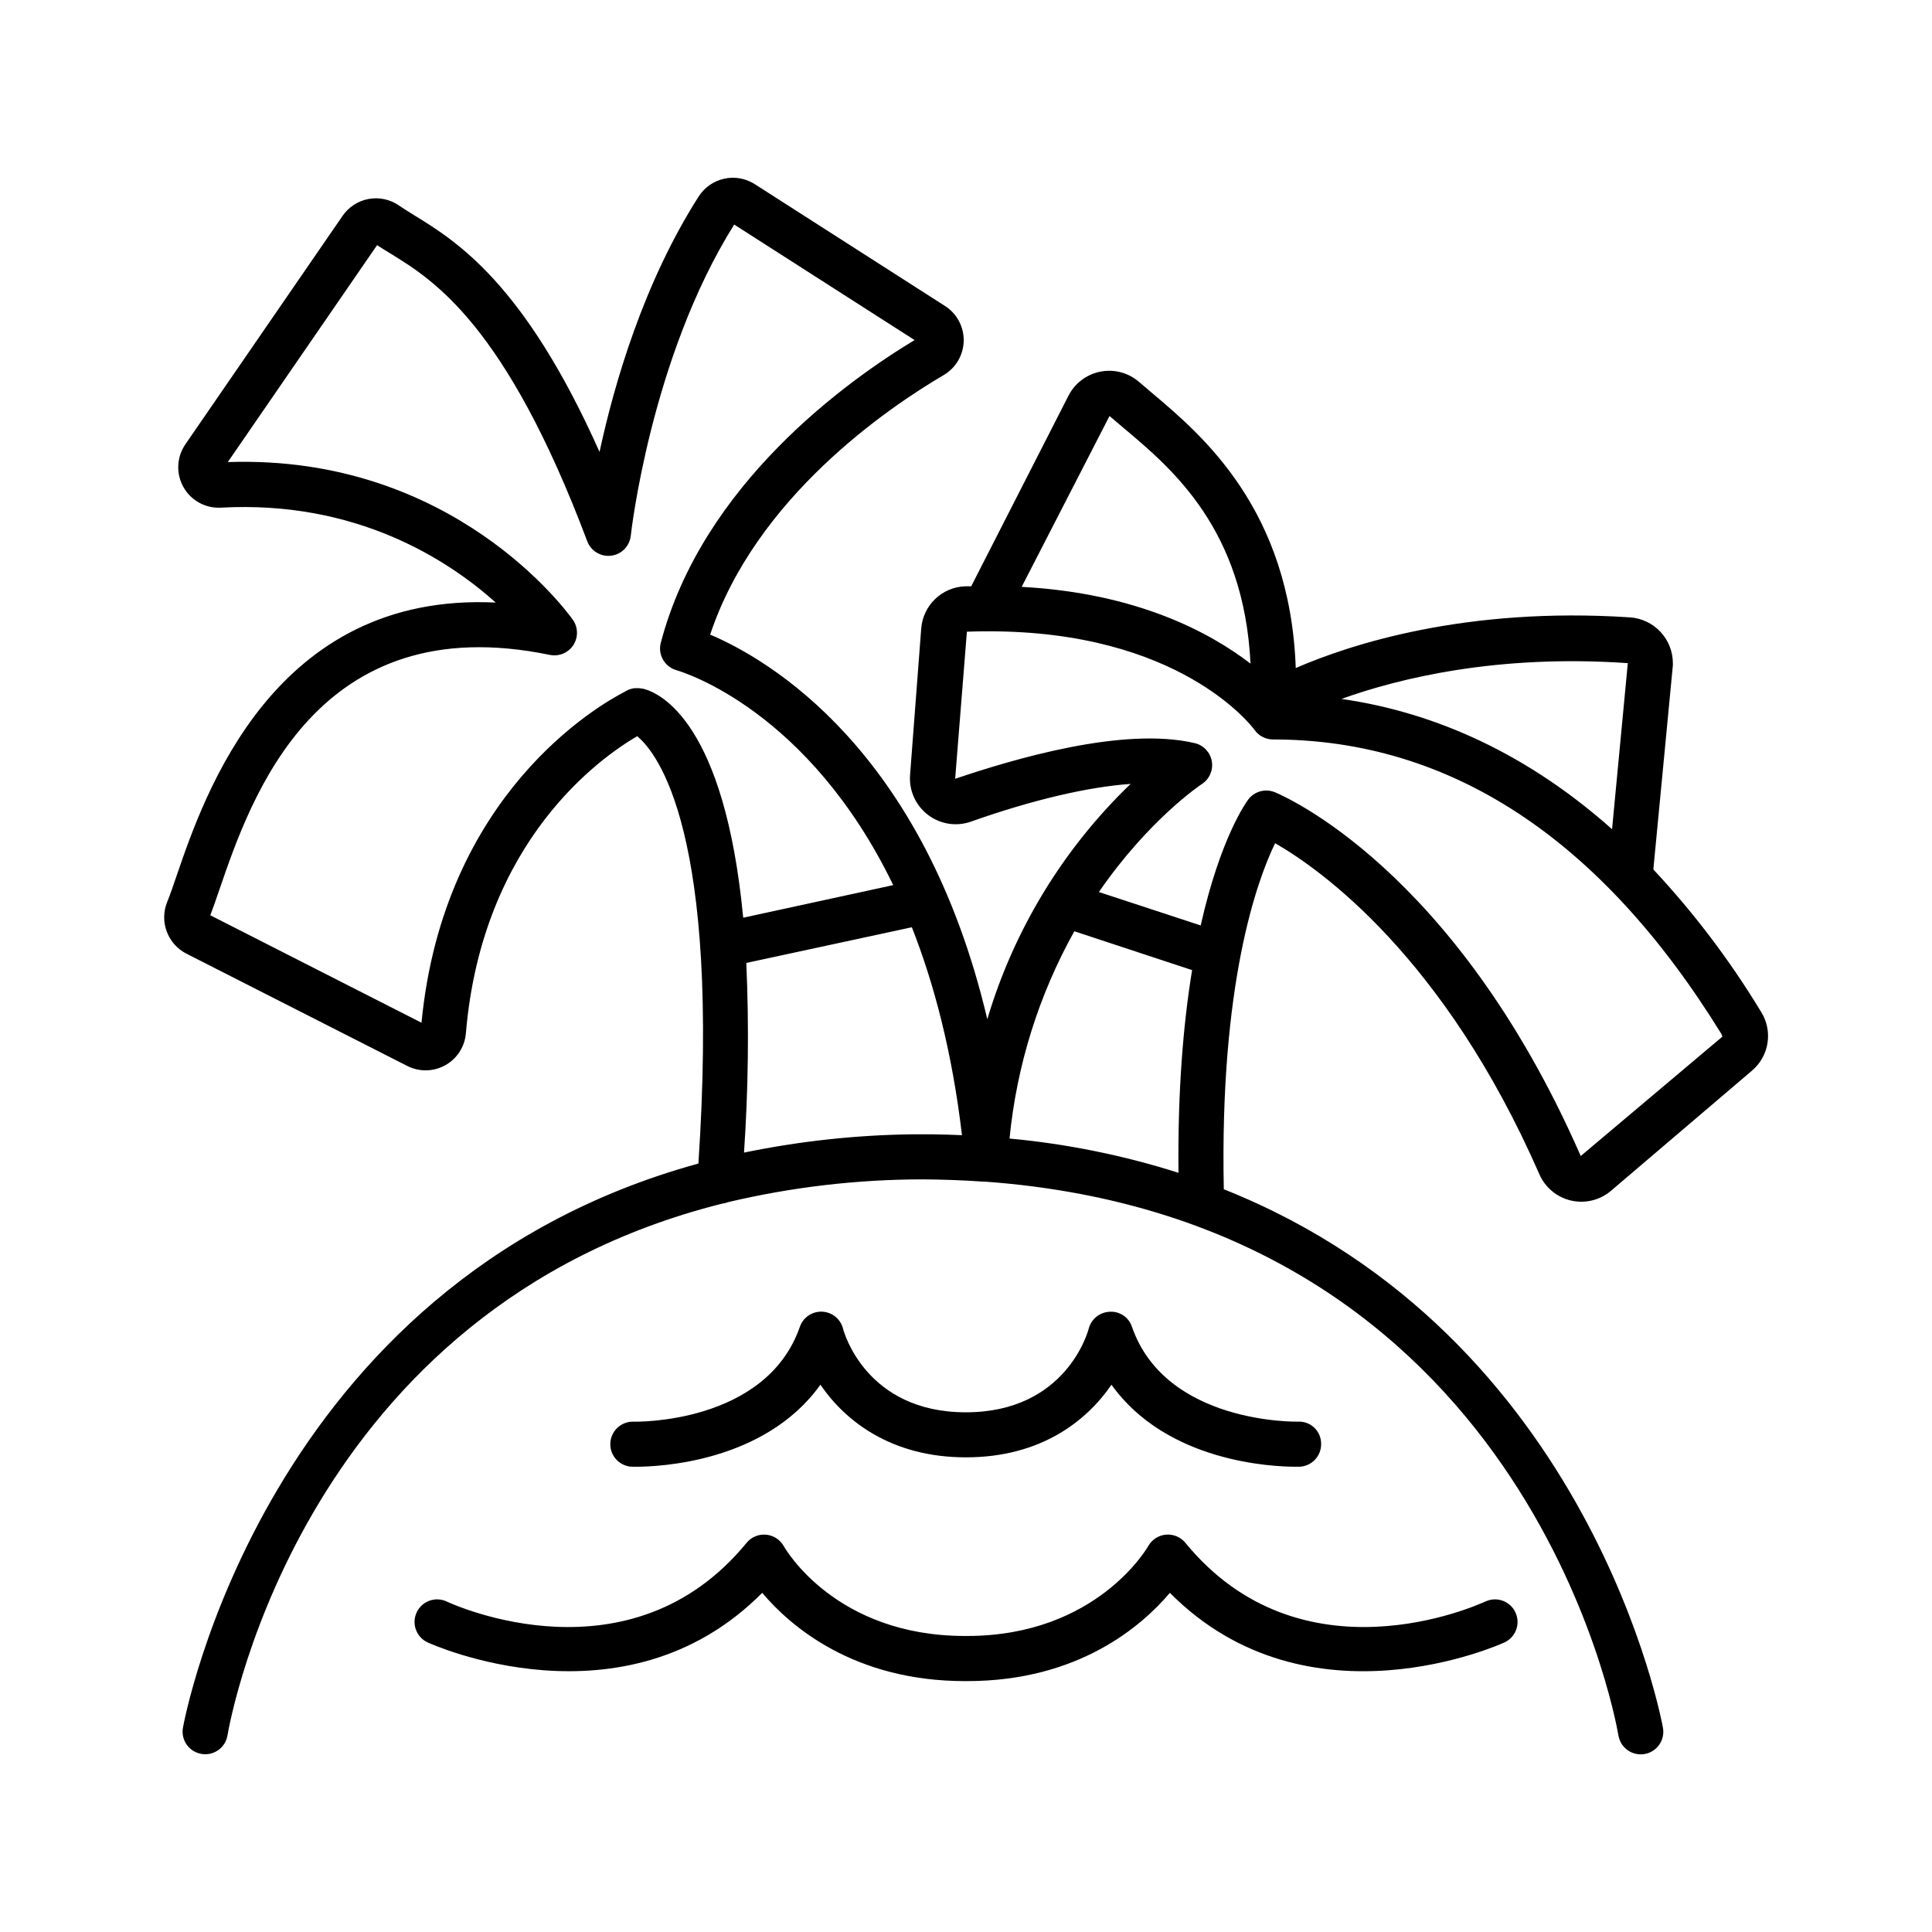
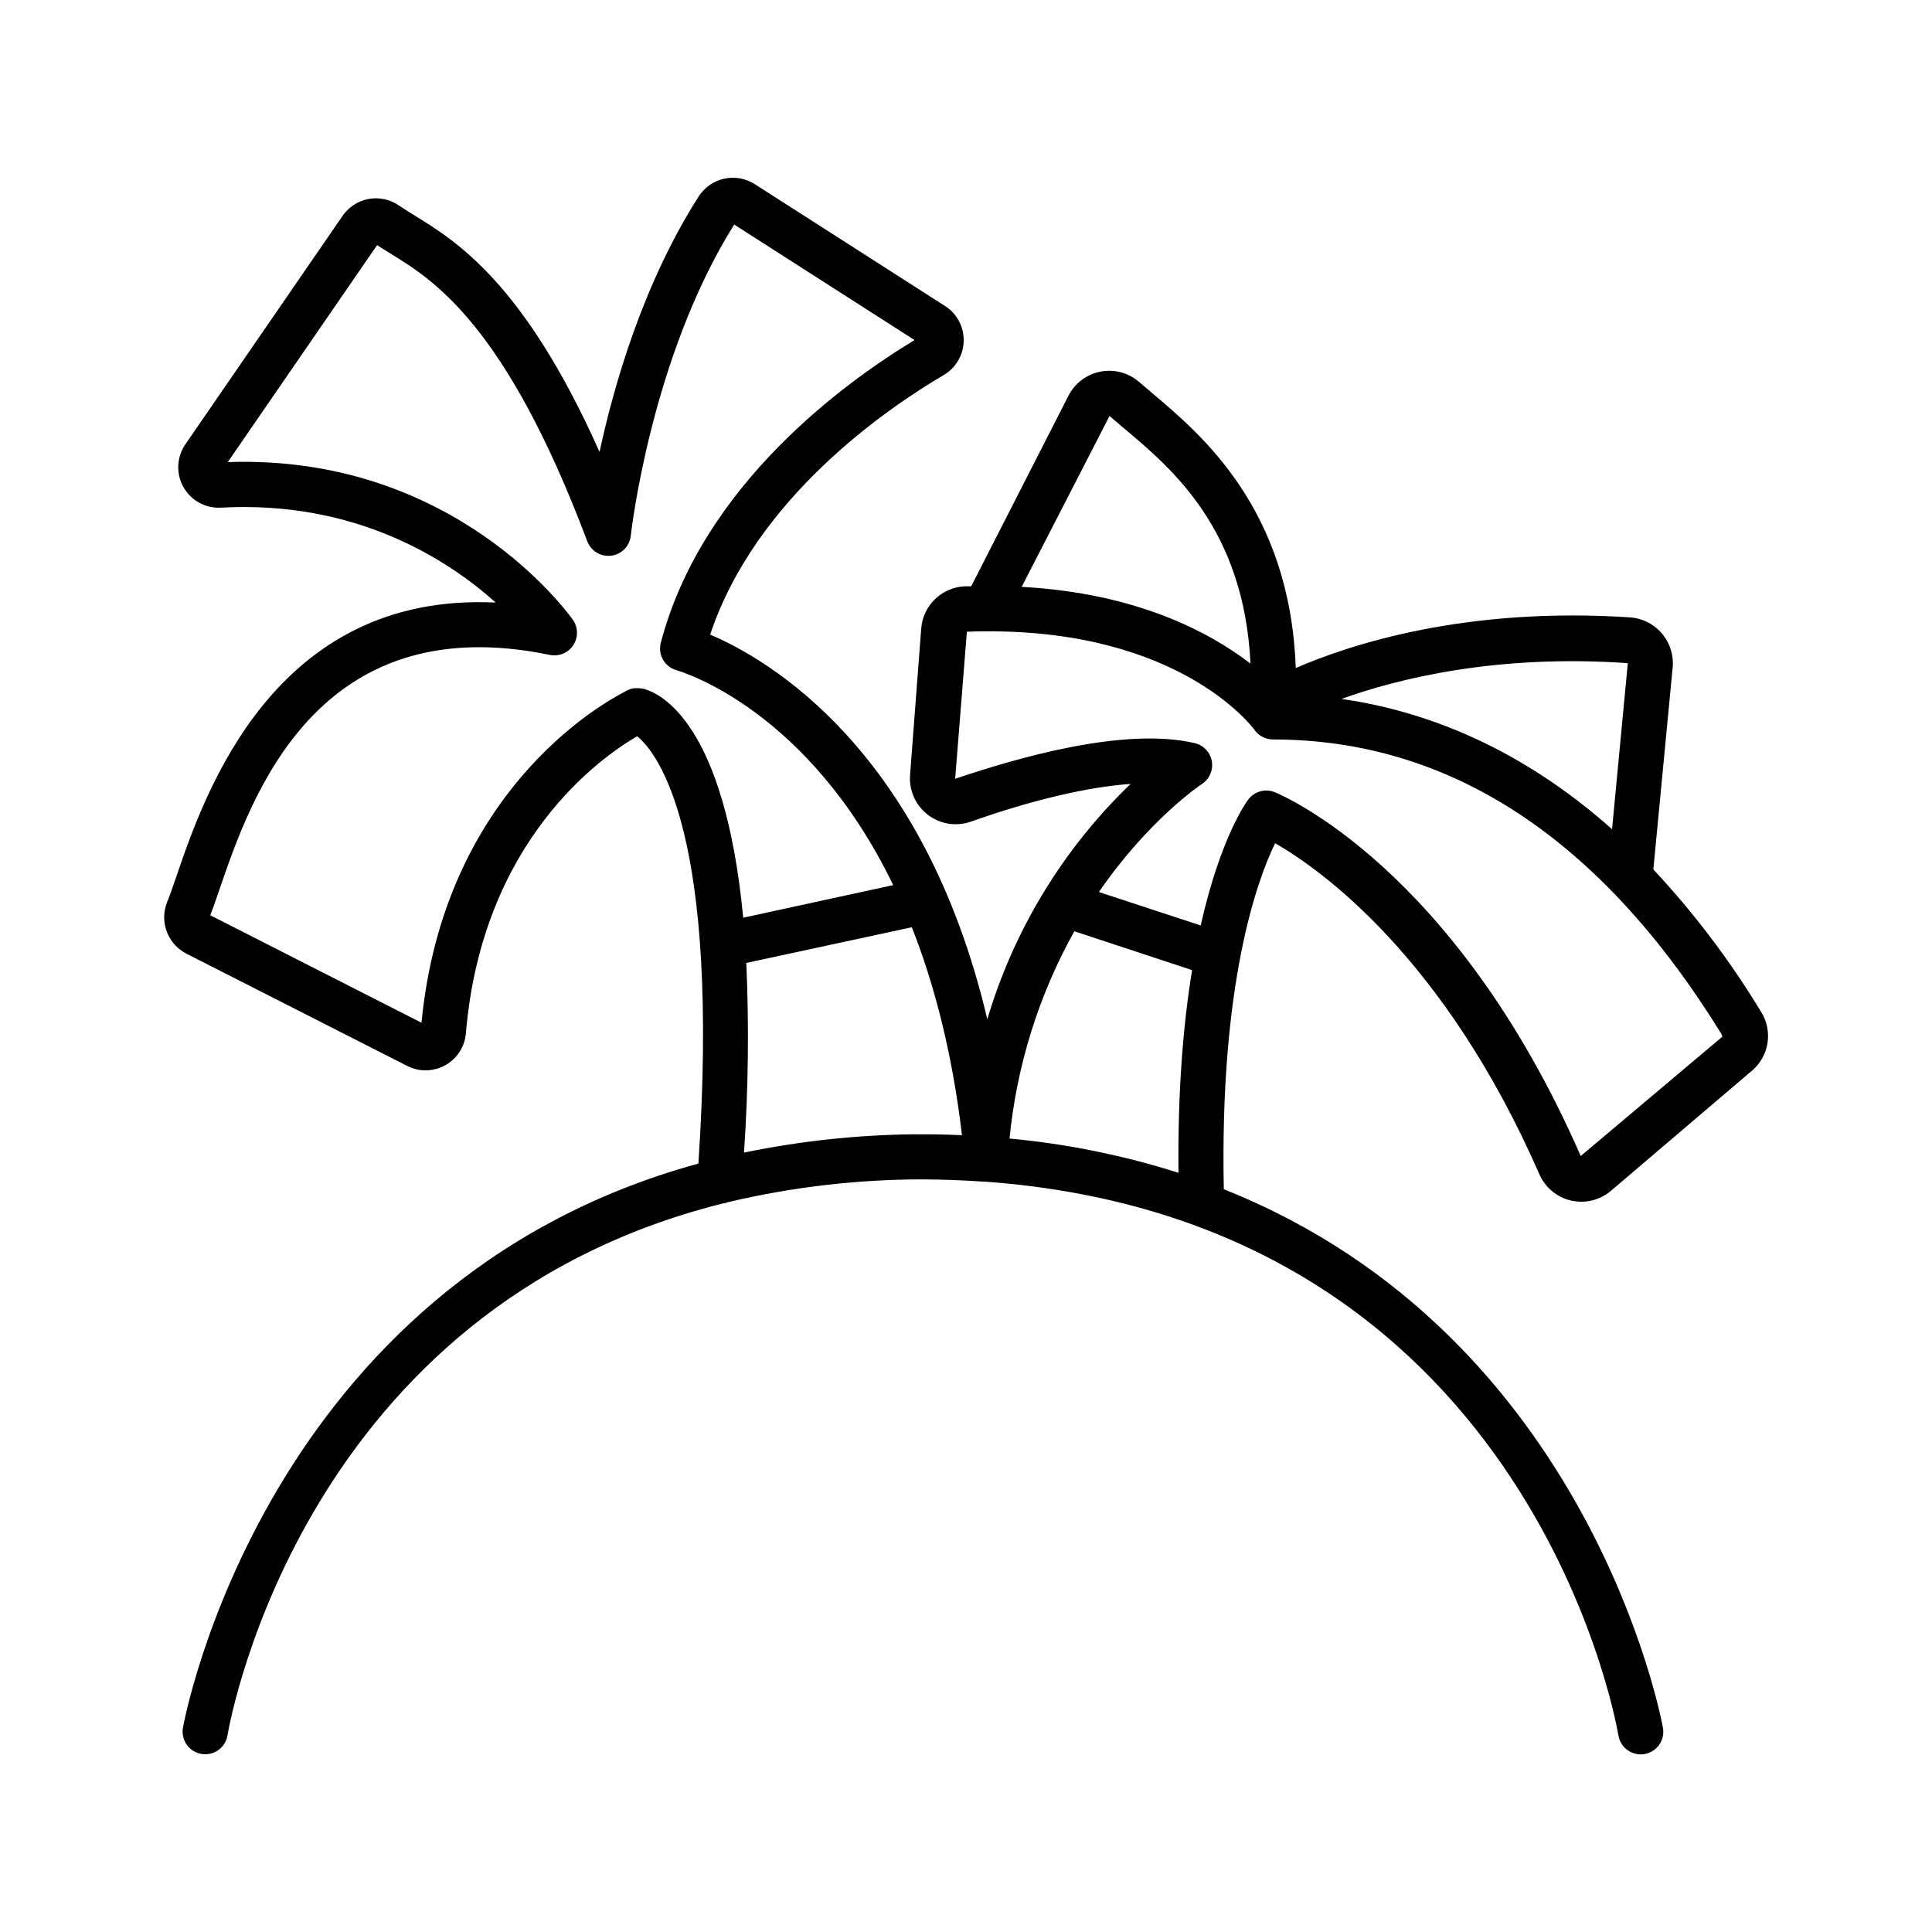
<svg xmlns="http://www.w3.org/2000/svg" fill="#000000" width="800px" height="800px" version="1.1" viewBox="144 144 512 512">
  <g>
    <path d="m610.71 412.15-0.316-0.512c-8.117-13.344-17.578-25.816-28.242-37.227l5.176-54.121c0.012-0.188 0.012-0.379 0-0.57-0.027-6.398-4.996-11.688-11.383-12.113-43.609-2.875-74.242 7.211-88.559 13.43-1.488-42.074-24.898-61.754-37.887-72.727-1.289-1.094-2.488-2.098-3.59-3.059h-0.004c-2.809-2.457-6.598-3.481-10.262-2.769-3.668 0.711-6.801 3.07-8.492 6.402l-25.77 50.488h-1.605c-6.172 0.234-11.188 5.066-11.648 11.227l-2.953 38.801c-0.305 4.086 1.477 8.047 4.731 10.535s7.543 3.168 11.406 1.805c16.324-5.777 30.965-9.191 42.312-9.996v-0.004c-17.84 17.156-30.926 38.645-37.98 62.367-16.887-71.656-58.164-95.449-73.445-101.93 12.062-36.25 46.965-60.023 61.922-68.801 3.207-1.898 5.203-5.324 5.269-9.051 0.066-3.727-1.805-7.223-4.945-9.23l-50.41-32.285c-2.41-1.547-5.332-2.066-8.125-1.453-2.793 0.617-5.227 2.316-6.766 4.727-14.59 22.859-22.355 49.574-26.262 67.68-19.984-44.82-37.961-55.871-49.219-62.789-1.457-0.906-2.773-1.711-3.938-2.519-2.348-1.625-5.246-2.246-8.055-1.727-2.809 0.523-5.293 2.144-6.902 4.504l-41.645 60.516h0.004c-2.32 3.371-2.519 7.766-0.516 11.336 2.008 3.566 5.867 5.68 9.949 5.449 35.711-1.969 60.023 13.688 72.816 25.152-58.824-2.844-77.203 50.902-84.516 72.234-0.984 2.894-1.82 5.332-2.566 7.133v0.004c-2.082 5.172 0.109 11.078 5.059 13.648l58.578 29.785c3.18 1.617 6.961 1.547 10.078-0.195 3.117-1.738 5.164-4.918 5.457-8.473 4.32-51.219 35.926-73.211 45.402-78.719 5.441 4.508 22.07 25.664 16.215 113.25-115.13 31.598-136.38 148.19-136.61 149.57v-0.008c-0.262 1.566 0.109 3.176 1.031 4.469 0.922 1.293 2.324 2.164 3.891 2.422 0.324 0.059 0.652 0.086 0.984 0.086 2.918 0.008 5.414-2.09 5.902-4.969 0.875-5.242 20.762-113.27 131.11-140.95 0.535-0.059 1.055-0.188 1.555-0.387 16.918-4.004 34.246-6.031 51.633-6.039 5.434 0.039 10.707 0.234 15.824 0.59h0.508c142.9 10.312 167 141 167.99 146.79v-0.004c0.543 3.262 3.629 5.465 6.891 4.922 1.566-0.262 2.961-1.133 3.887-2.426 0.922-1.293 1.293-2.898 1.031-4.461-0.207-1.27-18.934-104.03-116.39-142.79-1.121-54.699 8.855-81.949 13.598-91.711 11.965 6.887 44.762 29.984 70.031 87.734 1.535 3.519 4.644 6.102 8.383 6.969 3.738 0.863 7.668-0.094 10.59-2.582l37.324-31.805v0.004c4.609-3.863 5.656-10.535 2.461-15.625zm-35.324-92.406-4.176 44c-24.828-22.082-50.035-31.418-71.703-34.52 15.102-5.43 41.199-11.883 75.875-9.484zm-137.35-65.5c1.152 0.984 2.422 2.066 3.769 3.207 12.91 10.824 31.852 26.805 33.594 62.414-10.773-8.285-30.129-18.695-60.645-20.34zm-123.55 72.277h-0.188c-0.559-0.129-1.129-0.176-1.703-0.137h-0.539c-0.922 0.133-1.801 0.469-2.578 0.984-6.887 3.551-47.91 27.039-53.777 87.664l-55.969-28.477c0.707-1.84 1.504-4.144 2.41-6.789 8.344-24.355 25.691-75.012 87.578-62.207v-0.004c2.402 0.492 4.859-0.527 6.207-2.578 1.344-2.051 1.301-4.715-0.109-6.719-1.289-1.812-31.578-43.867-91.453-41.801l39.57-57.496c1.062 0.707 2.223 1.418 3.473 2.184 11.434 7.027 30.57 18.785 52.219 76.289 0.977 2.594 3.606 4.18 6.352 3.828 2.75-0.352 4.894-2.547 5.184-5.305 0.051-0.473 5.254-47.125 27.406-82.449l47.805 30.613c-17.82 10.746-56.207 38.16-67.258 80.227h-0.004c-0.82 3.148 1.031 6.375 4.164 7.262 1.898 0.551 35.031 10.676 57.438 56.953l-39.758 8.641c-4.918-51.594-21.844-59.492-26.469-60.684zm27.297 72.668 43.867-9.457c5.902 14.977 10.688 33.121 13.285 55.105-2.578-0.117-5.203-0.195-7.871-0.234l-0.004-0.004c-0.215-0.012-0.434-0.012-0.648 0h-3.731c-0.219-0.012-0.438-0.012-0.656 0-15.074 0.18-30.094 1.805-44.852 4.852 1.141-16.727 1.344-33.508 0.609-50.262zm69.758 46.535h-0.004c1.887-19.297 7.731-37.996 17.172-54.93l31.211 10.293c-2.293 13.965-3.836 31.656-3.609 53.715v0.004c-14.555-4.625-29.566-7.672-44.773-9.082zm151.37 4.633c-33.457-76.445-79.172-95.625-81.113-96.434h-0.004c-2.512-0.996-5.379-0.191-7.004 1.969-0.48 0.641-7.359 10.078-12.594 33.359l-26.98-8.855c13.285-19.297 27.059-28.469 27.305-28.625 1.996-1.305 3.027-3.672 2.625-6.023-0.402-2.352-2.168-4.238-4.484-4.801-18.863-4.457-47.754 4.113-63.535 9.438l3.109-38.977c1.477-0.059 2.953-0.09 4.348-0.098l-0.004-0.004c0.328 0.027 0.66 0.027 0.984 0 50.992-0.195 70.121 25.062 70.918 26.145v0.004c1.121 1.57 2.93 2.504 4.863 2.508 46.926 0 86.898 26.242 118.83 78.023l0.285 0.727z" />
-     <path d="m312.62 532.7c5.785 0 34.055-1.094 48.797-21.738 6.535 9.555 18.695 19.246 38.574 19.246 19.875 0 32.027-9.691 38.562-19.246 14.762 20.664 43.012 21.738 48.797 21.738h0.984c3.297-0.105 5.883-2.863 5.777-6.156-0.008-1.598-0.672-3.121-1.836-4.215-1.16-1.094-2.723-1.66-4.316-1.574-0.336 0-35 0.688-43.984-25.141-0.824-2.519-3.254-4.16-5.902-3.984-2.633 0.109-4.887 1.926-5.551 4.477-0.234 0.906-6.09 22.168-32.551 22.168s-32.324-21.266-32.551-22.129c-0.633-2.57-2.879-4.418-5.523-4.539-2.644-0.125-5.055 1.508-5.922 4.008-8.984 25.84-43.641 25.172-43.984 25.141h-0.188c-3.297-0.051-6.012 2.582-6.066 5.883-0.051 3.297 2.582 6.012 5.883 6.062z" />
-     <path d="m537.62 568.42c-1.969 0.914-48.648 22.109-79.488-15.566-1.258-1.527-3.184-2.332-5.152-2.156s-3.723 1.316-4.688 3.039c-0.137 0.234-13.578 23.812-48.008 23.812h-0.582c-34.117 0-47.469-22.859-48-23.812-0.969-1.719-2.719-2.856-4.688-3.031-1.965-0.176-3.894 0.625-5.152 2.148-30.809 37.637-77.422 16.531-79.477 15.566-2.988-1.406-6.551-0.121-7.957 2.867-1.406 2.988-0.121 6.551 2.867 7.957 0.531 0.246 52.004 23.844 88.699-13.125 7.477 8.855 24.273 23.391 53.727 23.391h0.582c29.461 0 46.25-14.555 53.727-23.391 36.695 36.98 88.156 13.371 88.699 13.125h-0.004c2.992-1.402 4.277-4.965 2.875-7.953-1.402-2.988-4.961-4.273-7.949-2.871z" />
  </g>
</svg>